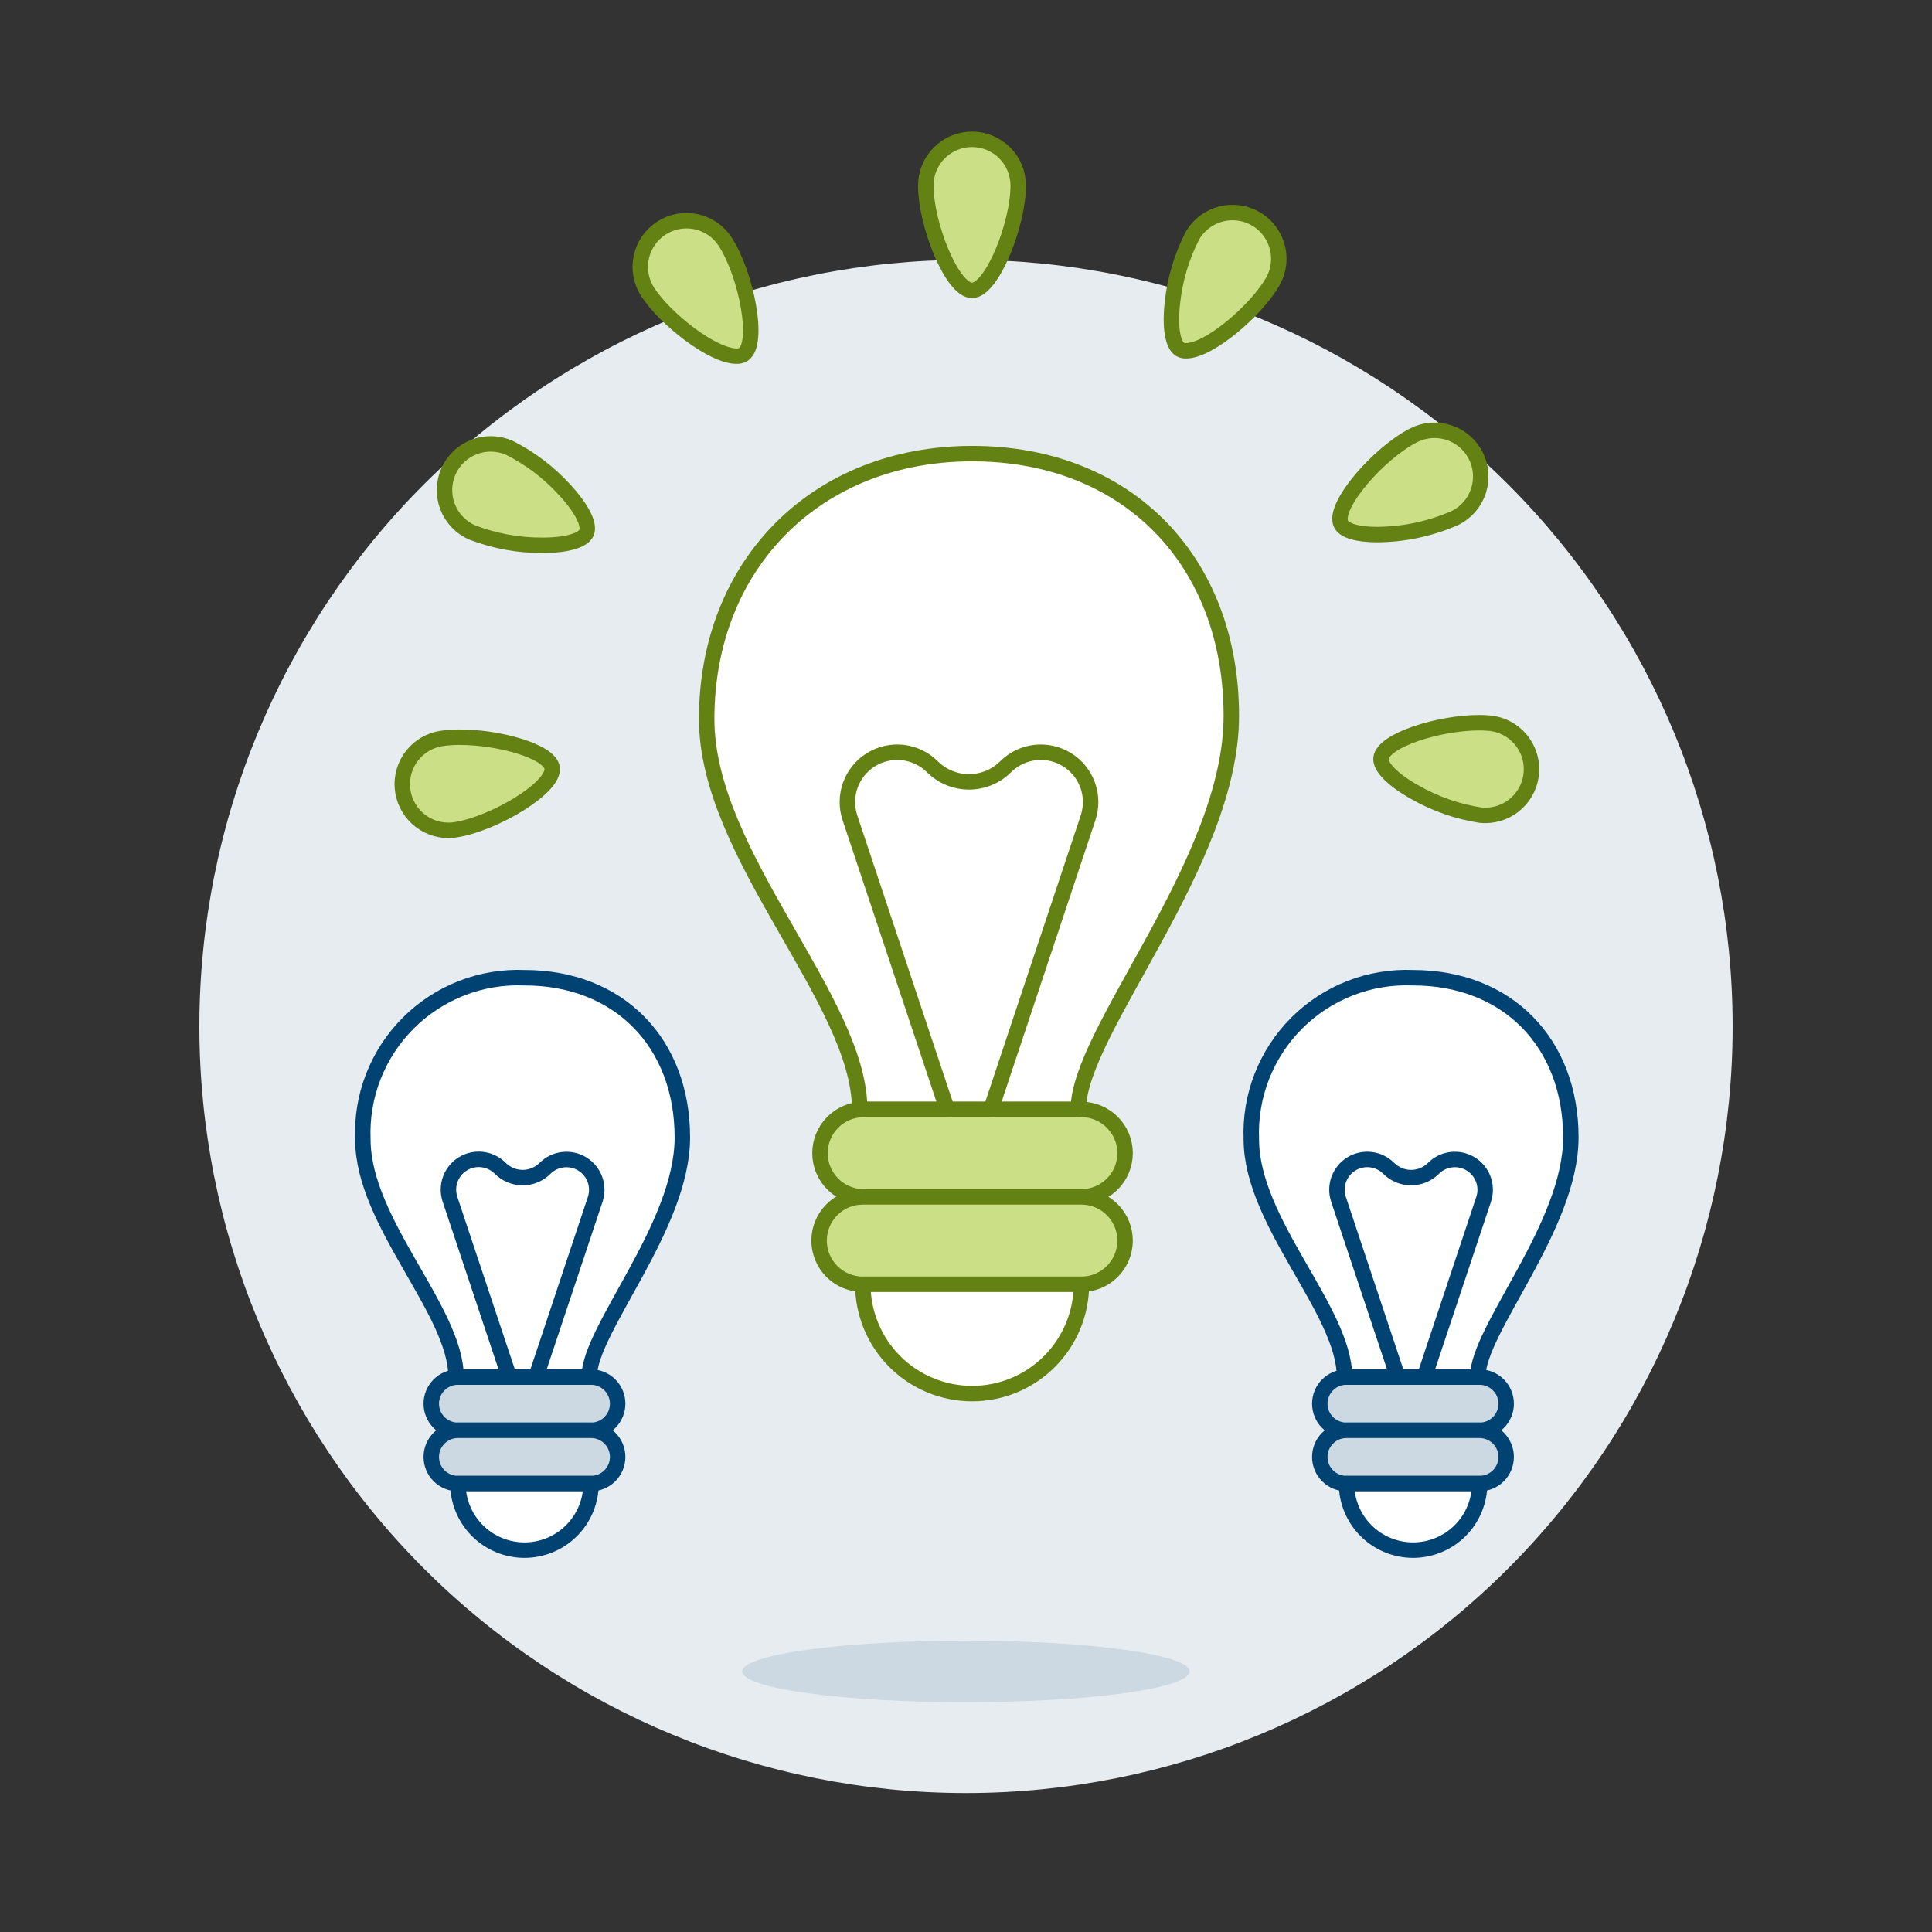
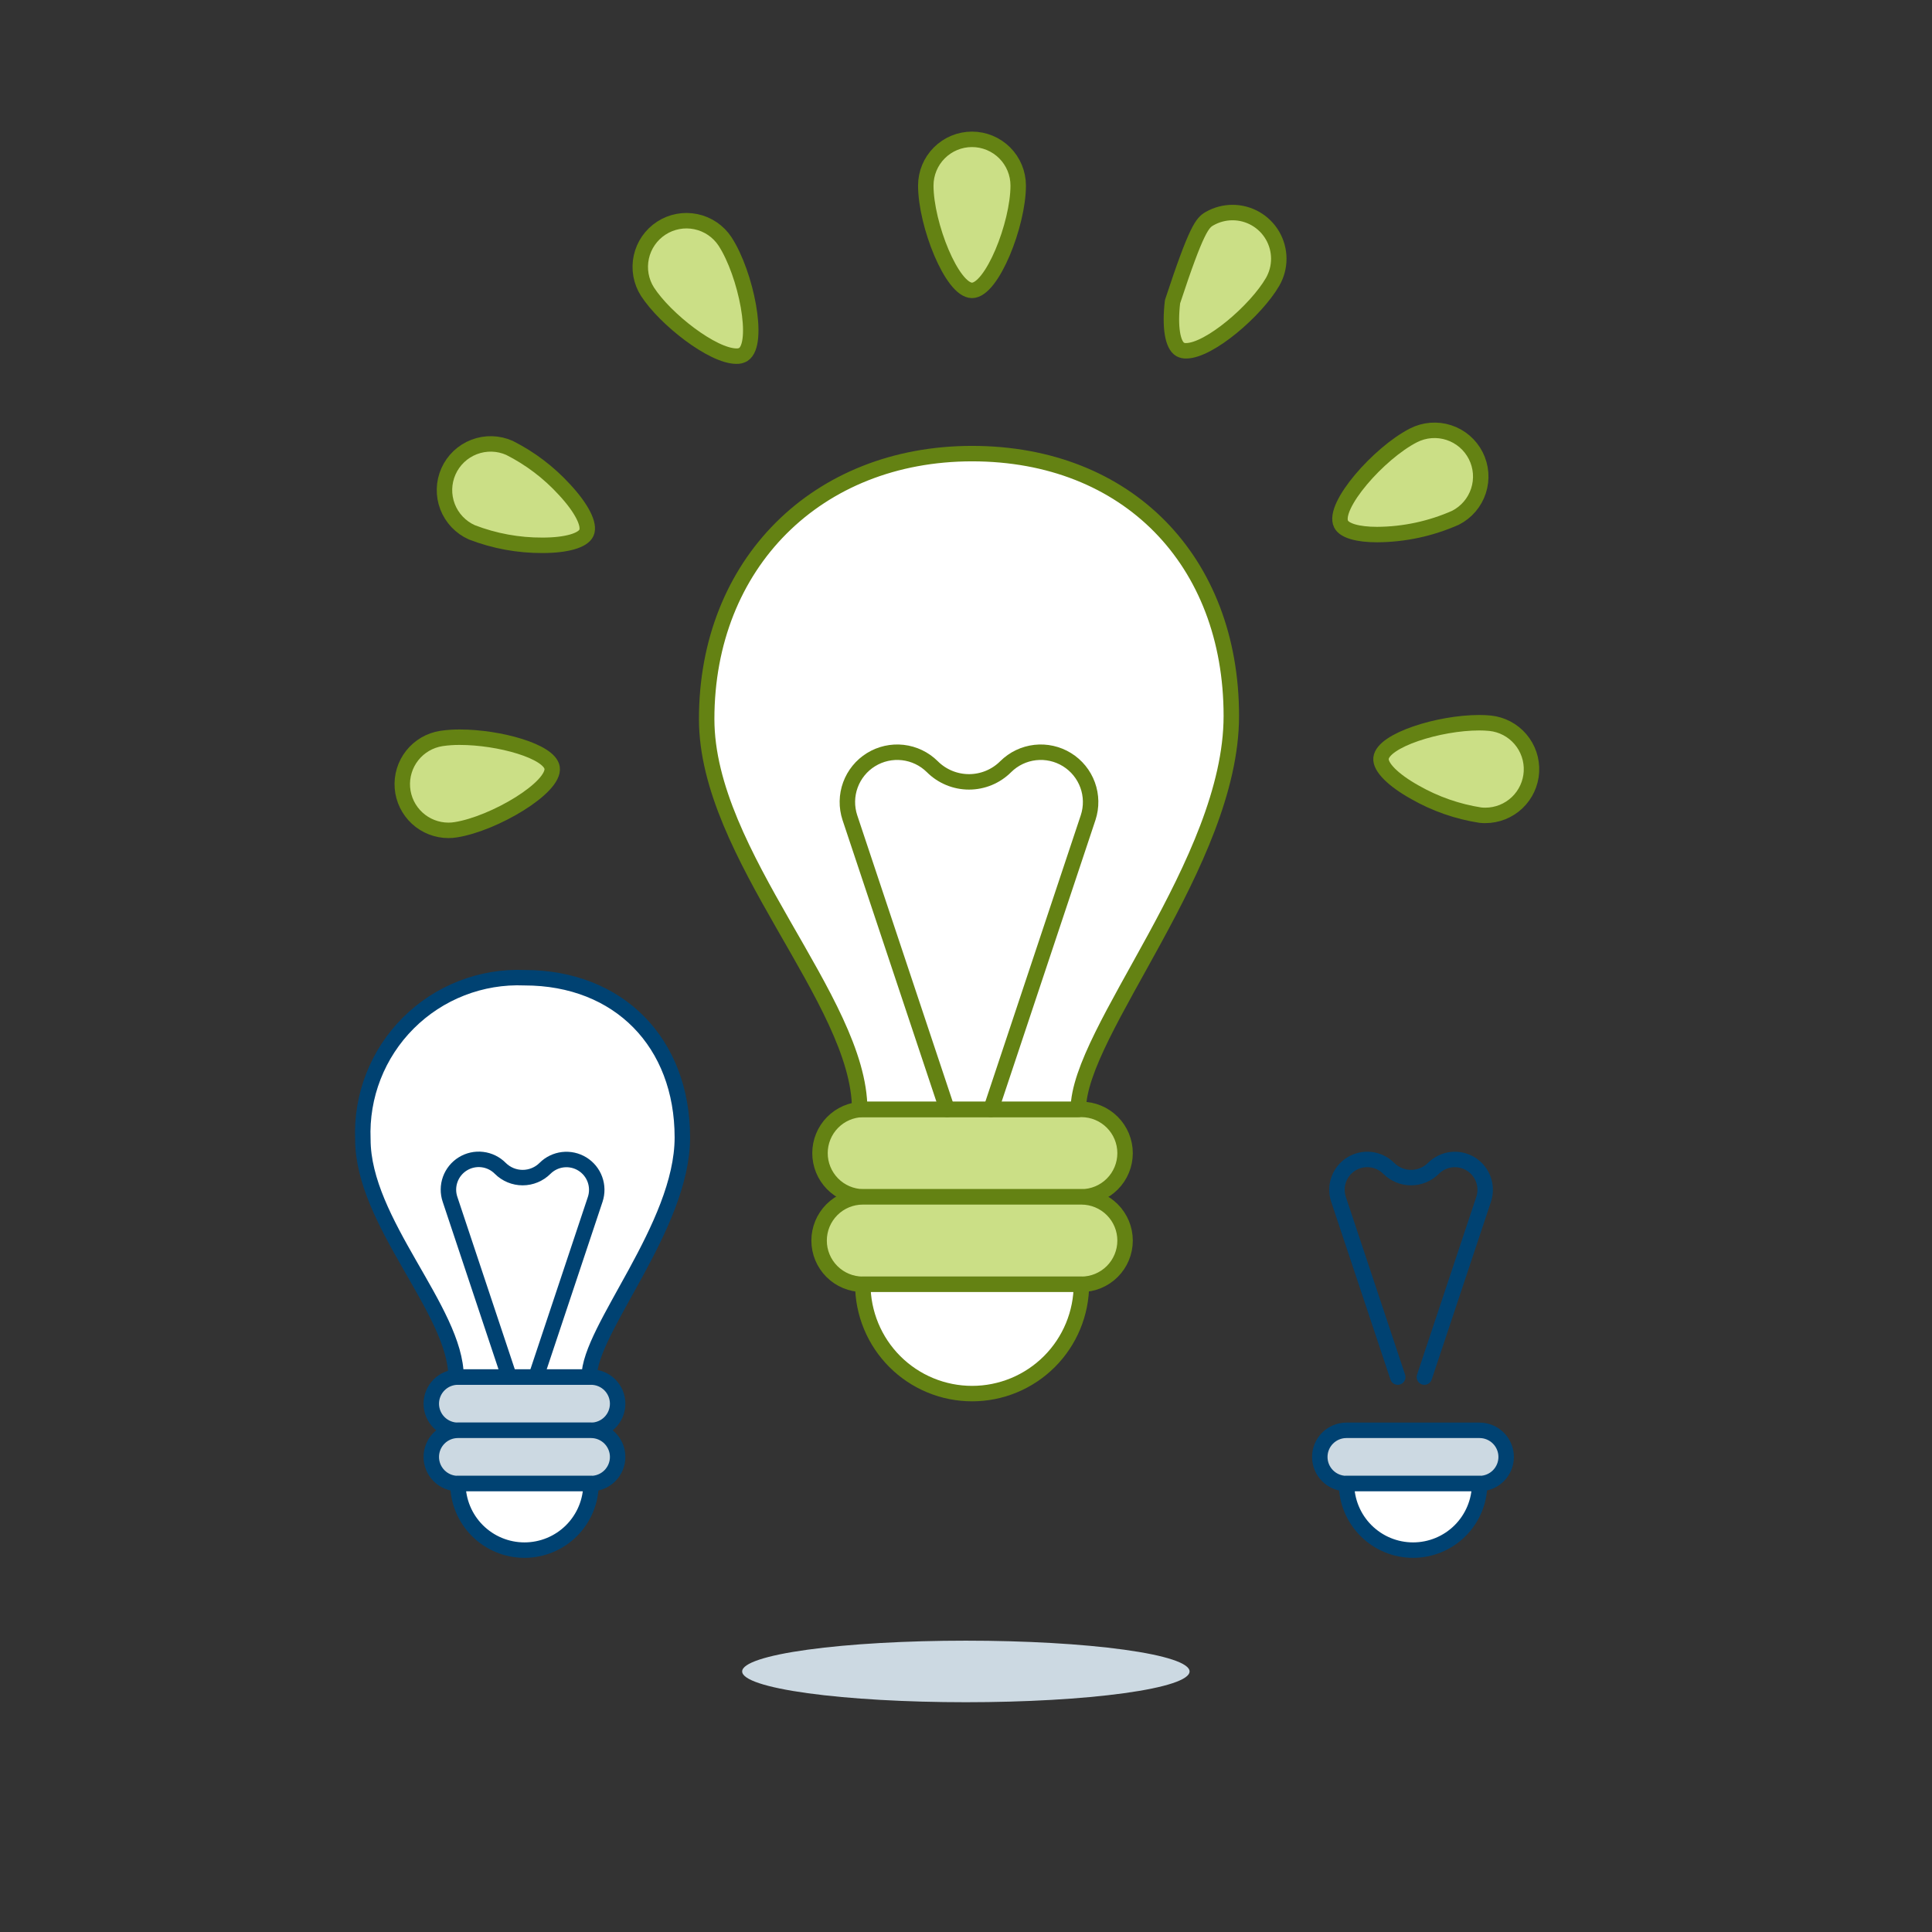
<svg xmlns="http://www.w3.org/2000/svg" width="500" height="500" viewBox="0 0 500 500" fill="none">
  <rect x="0" y="0" width="500" height="500" fill="#333333" stroke="none" />
  <g id="lightbulb-idea">
-     <path id="Vector" d="M51.6 265.639C51.6 318.258 72.503 368.722 109.71 405.929C146.917 443.136 197.381 464.039 250 464.039C302.619 464.039 353.083 443.136 390.29 405.929C427.497 368.722 448.4 318.258 448.4 265.639C448.4 213.02 427.497 162.556 390.29 125.349C353.083 88.142 302.619 67.239 250 67.239C197.381 67.239 146.917 88.142 109.71 125.349C72.503 162.556 51.6 213.02 51.6 265.639Z" fill="#E7ECF1" />
    <path id="Vector_2" d="M192.072 432.568C192.072 434.68 198.172 436.707 209.029 438.2C219.886 439.694 234.611 440.534 249.965 440.534C265.32 440.534 280.045 439.694 290.902 438.2C301.759 436.707 307.859 434.68 307.859 432.568C307.859 430.455 301.759 428.429 290.902 426.935C280.045 425.441 265.32 424.602 249.965 424.602C234.611 424.602 219.886 425.441 209.029 426.935C198.172 428.429 192.072 430.455 192.072 432.568Z" fill="#CCD9E2" />
    <path id="Vector_3" d="M176.592 294.372C176.592 269.91 160.224 253.031 135.742 253.031C130.187 252.802 124.645 253.727 119.466 255.748C114.287 257.77 109.583 260.843 105.652 264.774C101.721 268.705 98.648 273.409 96.627 278.588C94.605 283.767 93.68 289.309 93.909 294.863C93.909 316.365 118.024 339.161 118.024 356.367H152.477C152.467 344.081 176.592 317.456 176.592 294.372Z" fill="white" />
    <path id="Vector_4" d="M159.847 363.277C159.847 365.104 159.121 366.856 157.829 368.148C156.537 369.44 154.785 370.166 152.958 370.166H118.505C116.678 370.166 114.926 369.44 113.634 368.148C112.342 366.856 111.616 365.104 111.616 363.277C111.616 361.449 112.342 359.697 113.634 358.405C114.926 357.113 116.678 356.387 118.505 356.387H152.958C154.785 356.387 156.537 357.113 157.829 358.405C159.121 359.697 159.847 361.449 159.847 363.277Z" fill="#CCD9E2" stroke="#004272" stroke-width="4" stroke-linecap="round" stroke-linejoin="round" />
    <path id="Vector_5" d="M159.847 377.055C159.847 378.883 159.121 380.635 157.829 381.927C156.537 383.219 154.785 383.945 152.958 383.945H118.505C116.678 383.945 114.926 383.219 113.634 381.927C112.342 380.635 111.616 378.883 111.616 377.055C111.616 375.228 112.342 373.476 113.634 372.184C114.926 370.892 116.678 370.166 118.505 370.166H152.958C154.785 370.166 156.537 370.892 157.829 372.184C159.121 373.476 159.847 375.228 159.847 377.055Z" fill="#CCD9E2" stroke="#004272" stroke-width="4" stroke-linecap="round" stroke-linejoin="round" />
    <path id="Vector_6" d="M152.958 383.945C152.958 388.513 151.143 392.895 147.912 396.126C144.682 399.356 140.3 401.171 135.731 401.171C131.163 401.171 126.781 399.356 123.551 396.126C120.32 392.895 118.505 388.513 118.505 383.945H152.958Z" fill="white" stroke="#004272" stroke-width="4" stroke-linecap="round" stroke-linejoin="round" />
    <path id="Vector_7" d="M176.592 294.372C176.592 269.91 160.224 253.031 135.742 253.031C130.187 252.802 124.645 253.727 119.466 255.748C114.287 257.77 109.583 260.843 105.652 264.774C101.721 268.705 98.648 273.409 96.627 278.588C94.605 283.767 93.68 289.309 93.909 294.863C93.909 316.365 118.024 339.161 118.024 356.367H152.477C152.467 344.081 176.592 317.456 176.592 294.372Z" stroke="#004272" stroke-width="4" stroke-linecap="round" stroke-linejoin="round" />
    <path id="Vector_8" d="M131.793 356.387L116.467 310.393C115.899 308.713 115.917 306.89 116.518 305.222C117.119 303.554 118.268 302.139 119.777 301.207C121.286 300.276 123.066 299.884 124.827 300.095C126.588 300.305 128.225 301.107 129.472 302.368C131.007 303.902 133.089 304.764 135.26 304.764C137.431 304.764 139.513 303.902 141.049 302.368C142.299 301.12 143.933 300.331 145.687 300.127C147.441 299.924 149.213 300.318 150.715 301.246C152.218 302.175 153.363 303.582 153.966 305.242C154.569 306.902 154.595 308.717 154.039 310.393L138.707 356.387" stroke="#004272" stroke-width="4" stroke-linecap="round" stroke-linejoin="round" />
-     <path id="Vector_9" d="M406.528 294.372C406.528 269.91 390.16 253.031 365.677 253.031C360.122 252.802 354.58 253.727 349.401 255.748C344.222 257.77 339.519 260.843 335.588 264.774C331.657 268.705 328.583 273.409 326.562 278.588C324.541 283.767 323.615 289.309 323.844 294.863C323.844 316.365 347.96 339.161 347.96 356.367H382.432C382.432 344.081 406.528 317.456 406.528 294.372Z" fill="white" />
-     <path id="Vector_10" d="M389.793 363.277C389.793 365.1 389.07 366.848 387.783 368.139C386.497 369.431 384.751 370.16 382.928 370.166H348.451C346.624 370.166 344.871 369.44 343.579 368.148C342.287 366.856 341.562 365.104 341.562 363.277C341.562 361.449 342.287 359.697 343.579 358.405C344.871 357.113 346.624 356.387 348.451 356.387H382.928C384.751 356.394 386.497 357.123 387.783 358.414C389.07 359.705 389.793 361.454 389.793 363.277Z" fill="#CCD9E2" stroke="#004272" stroke-width="4" stroke-linecap="round" stroke-linejoin="round" />
    <path id="Vector_11" d="M389.793 377.055C389.793 378.878 389.07 380.627 387.783 381.918C386.497 383.21 384.751 383.938 382.928 383.945H348.451C346.624 383.945 344.871 383.219 343.579 381.927C342.287 380.635 341.562 378.883 341.562 377.055C341.562 375.228 342.287 373.476 343.579 372.184C344.871 370.892 346.624 370.166 348.451 370.166H382.928C384.751 370.173 386.497 370.901 387.783 372.193C389.07 373.484 389.793 375.233 389.793 377.055Z" fill="#CCD9E2" stroke="#004272" stroke-width="4" stroke-linecap="round" stroke-linejoin="round" />
    <path id="Vector_12" d="M382.928 383.945C382.928 388.513 381.113 392.895 377.883 396.126C374.652 399.356 370.271 401.171 365.702 401.171C361.133 401.171 356.752 399.356 353.521 396.126C350.291 392.895 348.476 388.513 348.476 383.945H382.928Z" fill="white" stroke="#004272" stroke-width="4" stroke-linecap="round" stroke-linejoin="round" />
-     <path id="Vector_13" d="M406.528 294.372C406.528 269.91 390.16 253.031 365.677 253.031C360.122 252.802 354.58 253.727 349.401 255.748C344.222 257.77 339.519 260.843 335.588 264.774C331.657 268.705 328.583 273.409 326.562 278.588C324.541 283.767 323.615 289.309 323.844 294.863C323.844 316.365 347.96 339.161 347.96 356.367H382.432C382.432 344.081 406.528 317.456 406.528 294.372Z" stroke="#004272" stroke-width="4" stroke-linecap="round" stroke-linejoin="round" />
    <path id="Vector_14" d="M361.739 356.387L346.408 310.393C345.846 308.716 345.868 306.898 346.47 305.235C347.071 303.572 348.218 302.161 349.722 301.232C351.227 300.302 353.001 299.909 354.758 300.115C356.514 300.321 358.149 301.115 359.398 302.368C360.933 303.902 363.015 304.764 365.186 304.764C367.357 304.764 369.439 303.902 370.974 302.368C372.224 301.118 373.858 300.326 375.613 300.122C377.368 299.917 379.141 300.311 380.644 301.24C382.147 302.169 383.292 303.578 383.894 305.24C384.496 306.901 384.519 308.717 383.96 310.393L368.628 356.387" stroke="#004272" stroke-width="4" stroke-linecap="round" stroke-linejoin="round" />
    <path id="Vector_15" d="M318.666 185.282C318.666 145.106 291.758 117.395 251.582 117.395C211.406 117.395 182.886 145.919 182.886 186.091C182.886 221.396 222.487 258.829 222.487 287.116H279.061C279.061 266.914 318.666 223.216 318.666 185.282Z" fill="white" />
    <path id="Vector_16" d="M291.168 298.434C291.168 301.435 289.976 304.313 287.854 306.434C285.733 308.556 282.855 309.748 279.854 309.748H223.295C220.335 309.686 217.517 308.467 215.445 306.351C213.374 304.236 212.214 301.393 212.214 298.432C212.214 295.471 213.374 292.628 215.445 290.513C217.517 288.397 220.335 287.178 223.295 287.116H279.869C282.868 287.121 285.742 288.316 287.86 290.438C289.978 292.56 291.168 295.436 291.168 298.434Z" fill="#CBDF86" stroke="#648213" stroke-width="4" stroke-linecap="round" stroke-linejoin="round" />
    <path id="Vector_17" d="M291.168 321.062C291.168 324.062 289.976 326.94 287.854 329.062C285.733 331.184 282.855 332.376 279.854 332.376H223.295C220.295 332.376 217.417 331.184 215.295 329.062C213.174 326.94 211.982 324.062 211.982 321.062C211.982 318.061 213.174 315.184 215.295 313.062C217.417 310.94 220.295 309.748 223.295 309.748H279.869C282.867 309.752 285.741 310.946 287.86 313.067C289.978 315.188 291.168 318.064 291.168 321.062Z" fill="#CBDF86" stroke="#648213" stroke-width="4" stroke-linecap="round" stroke-linejoin="round" />
    <path id="Vector_18" d="M279.869 332.375C279.869 336.09 279.138 339.768 277.716 343.2C276.294 346.632 274.211 349.751 271.584 352.377C268.957 355.004 265.839 357.088 262.407 358.509C258.975 359.931 255.297 360.662 251.582 360.662C247.868 360.662 244.189 359.931 240.757 358.509C237.325 357.088 234.207 355.004 231.58 352.377C228.954 349.751 226.87 346.632 225.449 343.2C224.027 339.768 223.295 336.09 223.295 332.375H279.869Z" fill="white" stroke="#648213" stroke-width="4" stroke-linecap="round" stroke-linejoin="round" />
    <path id="Vector_19" d="M318.666 185.282C318.666 145.106 291.758 117.395 251.582 117.395C211.406 117.395 182.886 145.919 182.886 186.091C182.886 221.396 222.487 258.829 222.487 287.116H279.061C279.061 266.914 318.666 223.216 318.666 185.282Z" stroke="#648213" stroke-width="4" stroke-linecap="round" stroke-linejoin="round" />
    <path id="Vector_20" d="M245.119 287.115L219.943 211.59C219.04 208.839 219.089 205.865 220.082 203.146C221.074 200.427 222.953 198.121 225.415 196.599C227.877 195.077 230.78 194.428 233.656 194.755C236.532 195.083 239.214 196.369 241.271 198.406C242.518 199.655 244 200.646 245.631 201.322C247.262 201.998 249.011 202.346 250.776 202.346C252.542 202.346 254.29 201.998 255.921 201.322C257.552 200.646 259.034 199.655 260.282 198.406C262.339 196.369 265.021 195.083 267.897 194.755C270.773 194.428 273.676 195.077 276.138 196.599C278.6 198.121 280.479 200.427 281.471 203.146C282.464 205.865 282.513 208.839 281.61 211.59L256.448 287.115" stroke="#648213" stroke-width="4" stroke-linecap="round" stroke-linejoin="round" />
    <path id="Vector_21" d="M251.553 75.15C246.394 75.15 239.594 58.088 239.594 48.019C239.594 44.847 240.854 41.806 243.097 39.563C245.339 37.321 248.381 36.06 251.553 36.06C254.724 36.06 257.766 37.321 260.009 39.563C262.251 41.806 263.511 44.847 263.511 48.019C263.511 58.088 256.716 75.15 251.553 75.15Z" fill="#CBDF86" stroke="#648213" stroke-width="4" stroke-linecap="round" stroke-linejoin="round" />
    <path id="Vector_22" d="M190.599 92.173C184.434 92.173 172.197 82.625 167.57 75.497C165.876 72.838 165.302 69.617 165.971 66.536C166.641 63.455 168.5 60.763 171.145 59.045C173.789 57.328 177.005 56.725 180.092 57.367C183.179 58.008 185.887 59.843 187.628 62.472C193.109 70.904 196.7 88.929 192.375 91.736C191.837 92.049 191.221 92.201 190.599 92.173Z" fill="#CBDF86" stroke="#648213" stroke-width="4" stroke-linecap="round" stroke-linejoin="round" />
    <path id="Vector_23" d="M140.449 141.123C134.185 141.161 127.97 140.023 122.126 137.77C119.228 136.48 116.961 134.092 115.824 131.131C114.687 128.169 114.773 124.878 116.063 121.98C117.353 119.082 119.741 116.815 122.702 115.678C125.663 114.541 128.955 114.626 131.853 115.916C137.22 118.623 142.047 122.288 146.098 126.729C150.537 131.505 152.71 135.776 151.772 137.879C150.884 139.888 146.549 141.123 140.449 141.123Z" fill="#CBDF86" stroke="#648213" stroke-width="4" stroke-linecap="round" stroke-linejoin="round" />
    <path id="Vector_24" d="M116.08 214.893C113.067 214.897 110.164 213.764 107.951 211.72C105.738 209.677 104.378 206.873 104.142 203.87C103.907 200.867 104.813 197.885 106.681 195.521C108.548 193.158 111.239 191.586 114.215 191.12C115.801 190.886 117.403 190.775 119.006 190.788C129.194 190.788 142.204 194.433 142.884 198.689C143.687 203.783 127.9 213.167 117.955 214.739C117.335 214.842 116.708 214.893 116.08 214.893Z" fill="#CBDF86" stroke="#648213" stroke-width="4" stroke-linecap="round" stroke-linejoin="round" />
    <path id="Vector_25" d="M384.376 211.024C383.955 211.025 383.535 211.003 383.116 210.96C377.184 210.041 371.469 208.047 366.252 205.077C360.553 201.908 357.166 198.52 357.409 196.229C357.905 191.581 372.378 187.038 382.834 187.038C383.769 187.035 384.705 187.079 385.636 187.172C388.684 187.489 391.493 188.965 393.484 191.294C395.476 193.622 396.497 196.627 396.338 199.687C396.179 202.747 394.852 205.629 392.63 207.738C390.407 209.848 387.46 211.024 384.396 211.024H384.376Z" fill="#CBDF86" stroke="#648213" stroke-width="4" stroke-linecap="round" stroke-linejoin="round" />
    <path id="Vector_26" d="M356.372 138.345C351.412 138.345 347.94 137.353 347.077 135.642C344.731 131.039 356.853 117.241 365.821 112.668C367.221 111.955 368.749 111.525 370.315 111.402C371.882 111.279 373.457 111.466 374.952 111.952C376.446 112.438 377.83 113.214 379.025 114.235C380.219 115.256 381.201 116.502 381.914 117.903C382.627 119.303 383.057 120.83 383.18 122.397C383.302 123.964 383.115 125.539 382.629 127.033C382.143 128.528 381.367 129.912 380.346 131.106C379.325 132.301 378.079 133.283 376.679 133.996C370.282 136.83 363.369 138.311 356.372 138.345Z" fill="#CBDF86" stroke="#648213" stroke-width="4" stroke-linecap="round" stroke-linejoin="round" />
-     <path id="Vector_27" d="M306.956 90.784C306.427 90.802 305.902 90.682 305.433 90.437C303.449 89.286 302.69 84.549 303.449 78.081C304.114 72.107 305.866 66.304 308.617 60.959C309.676 59.147 311.191 57.644 313.012 56.599C314.832 55.555 316.895 55.006 318.994 55.007C321.09 55.009 323.15 55.561 324.966 56.61C326.782 57.658 328.291 59.165 329.341 60.98C330.391 62.795 330.945 64.855 330.949 66.951C330.952 69.048 330.404 71.109 329.36 72.928C325.04 80.398 312.952 90.784 306.956 90.784Z" fill="#CBDF86" stroke="#648213" stroke-width="4" stroke-linecap="round" stroke-linejoin="round" />
+     <path id="Vector_27" d="M306.956 90.784C306.427 90.802 305.902 90.682 305.433 90.437C303.449 89.286 302.69 84.549 303.449 78.081C309.676 59.147 311.191 57.644 313.012 56.599C314.832 55.555 316.895 55.006 318.994 55.007C321.09 55.009 323.15 55.561 324.966 56.61C326.782 57.658 328.291 59.165 329.341 60.98C330.391 62.795 330.945 64.855 330.949 66.951C330.952 69.048 330.404 71.109 329.36 72.928C325.04 80.398 312.952 90.784 306.956 90.784Z" fill="#CBDF86" stroke="#648213" stroke-width="4" stroke-linecap="round" stroke-linejoin="round" />
  </g>
</svg>